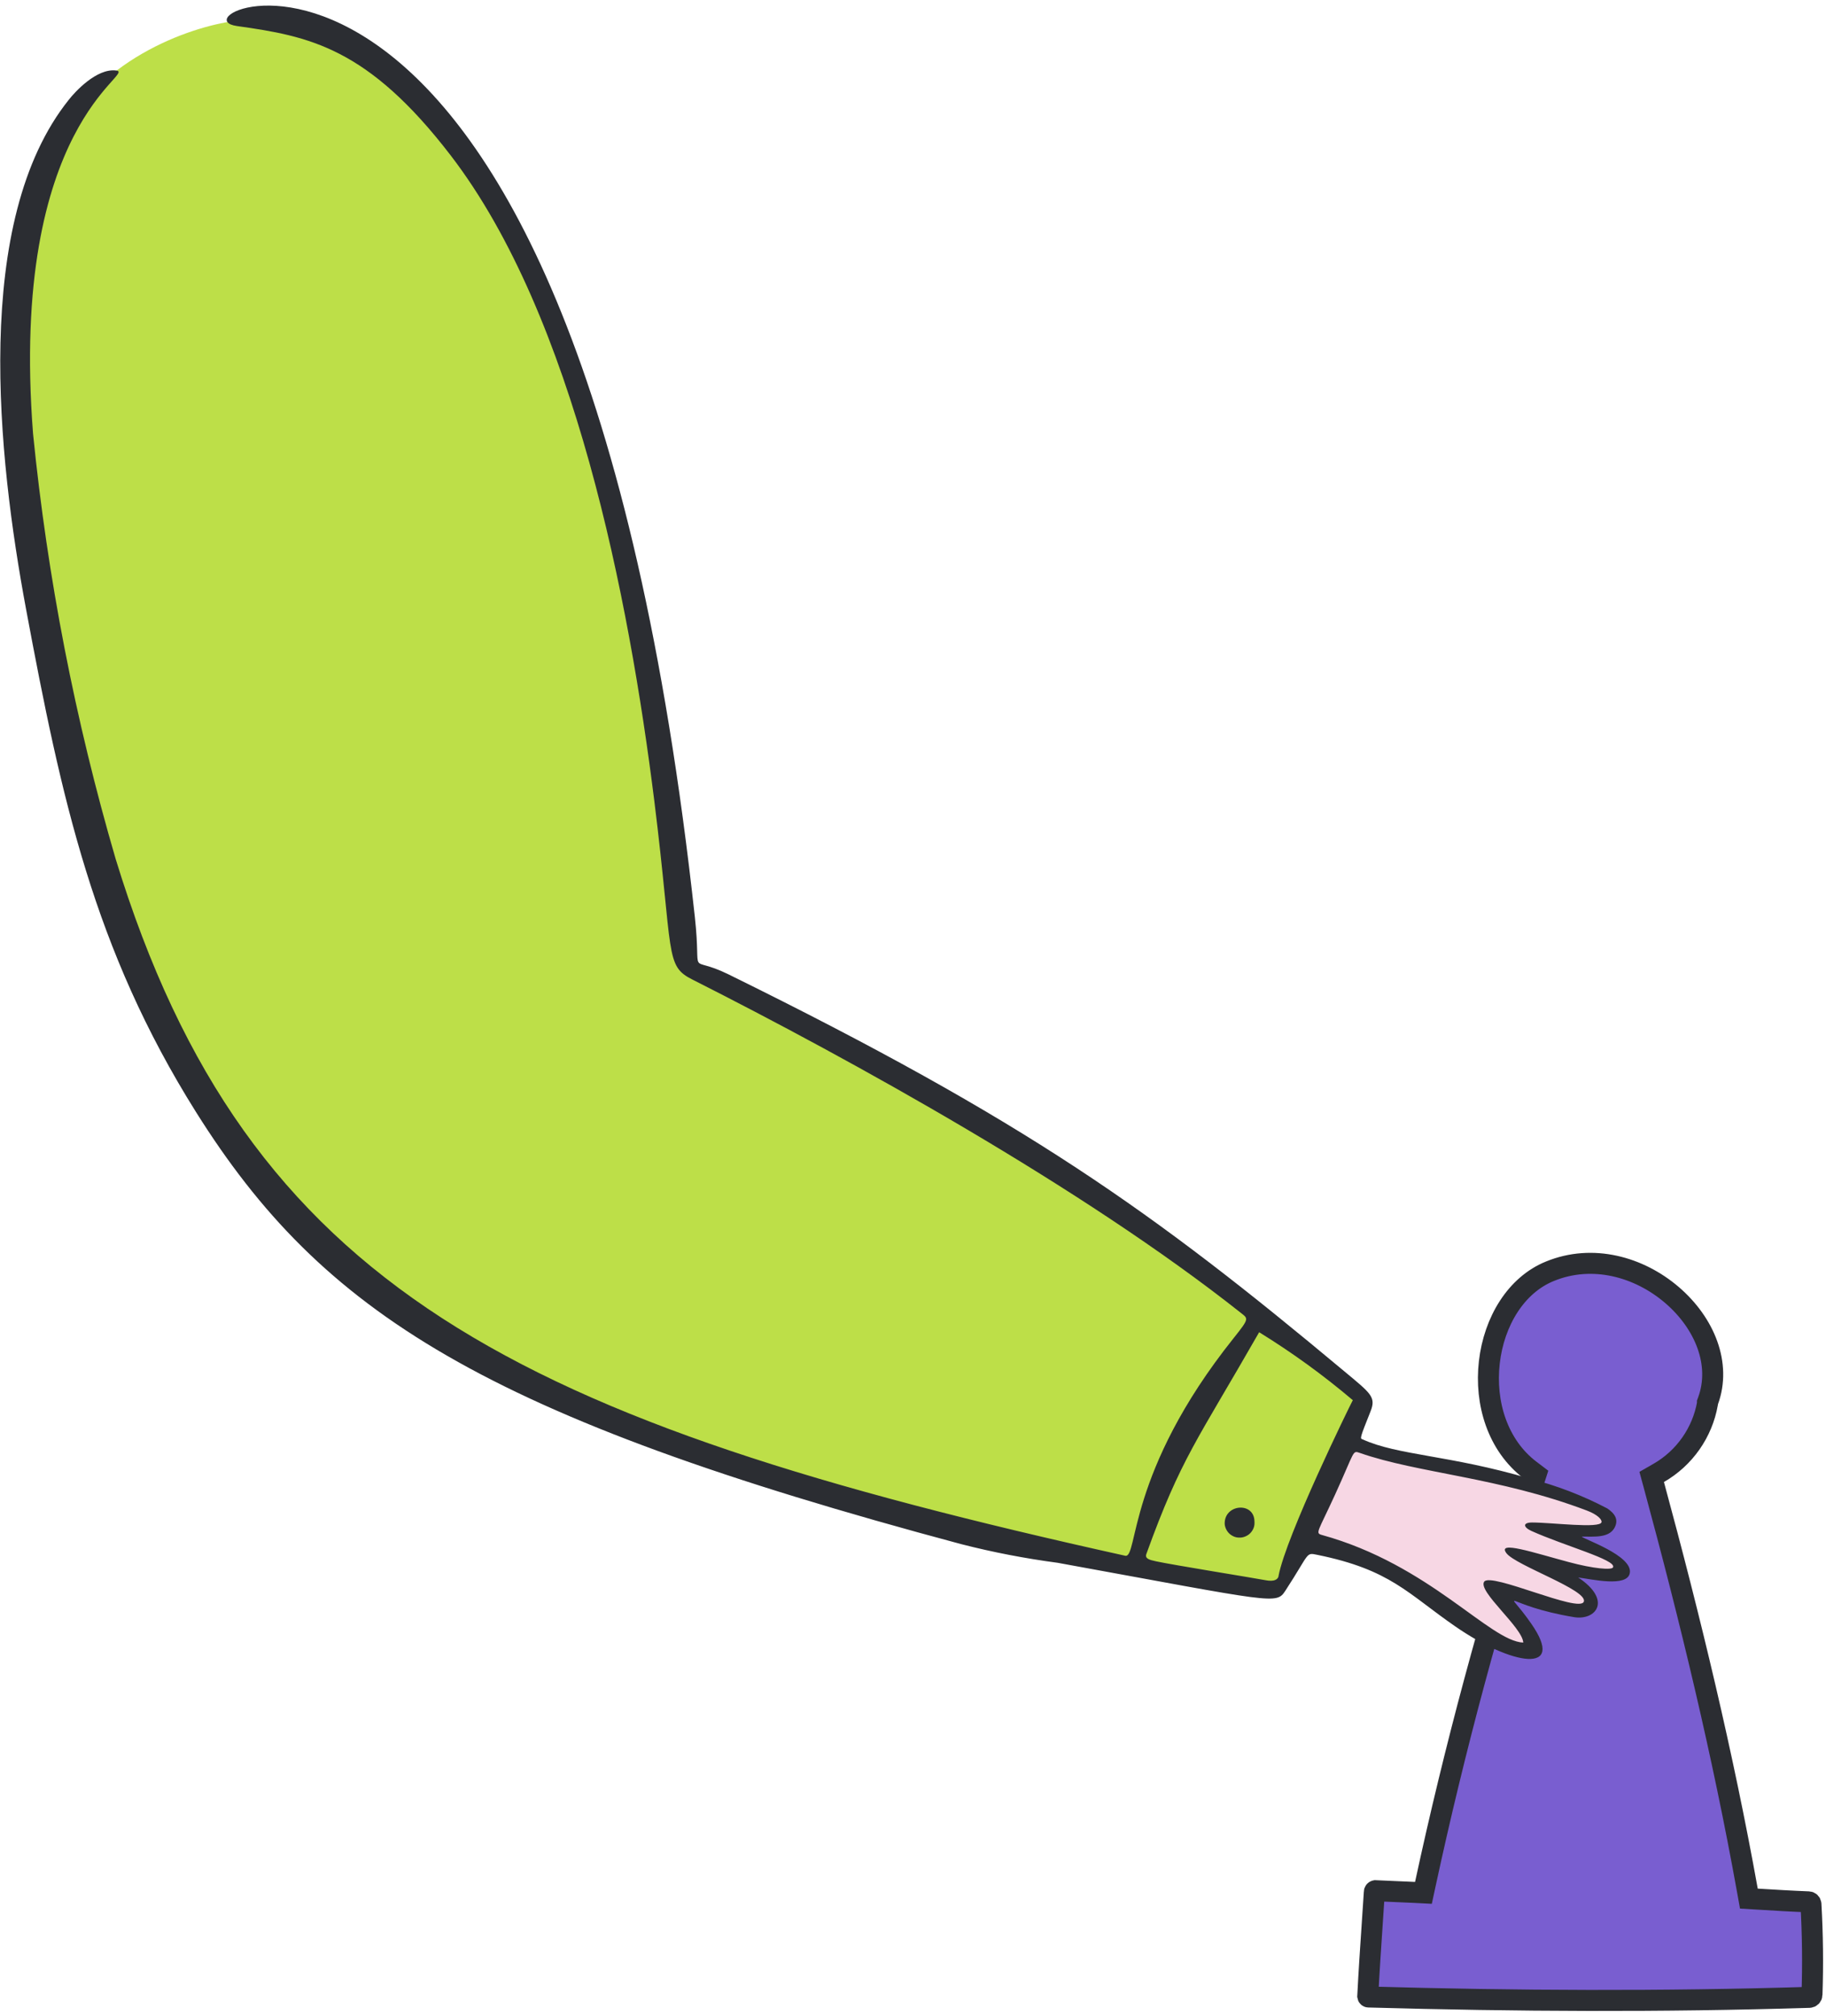
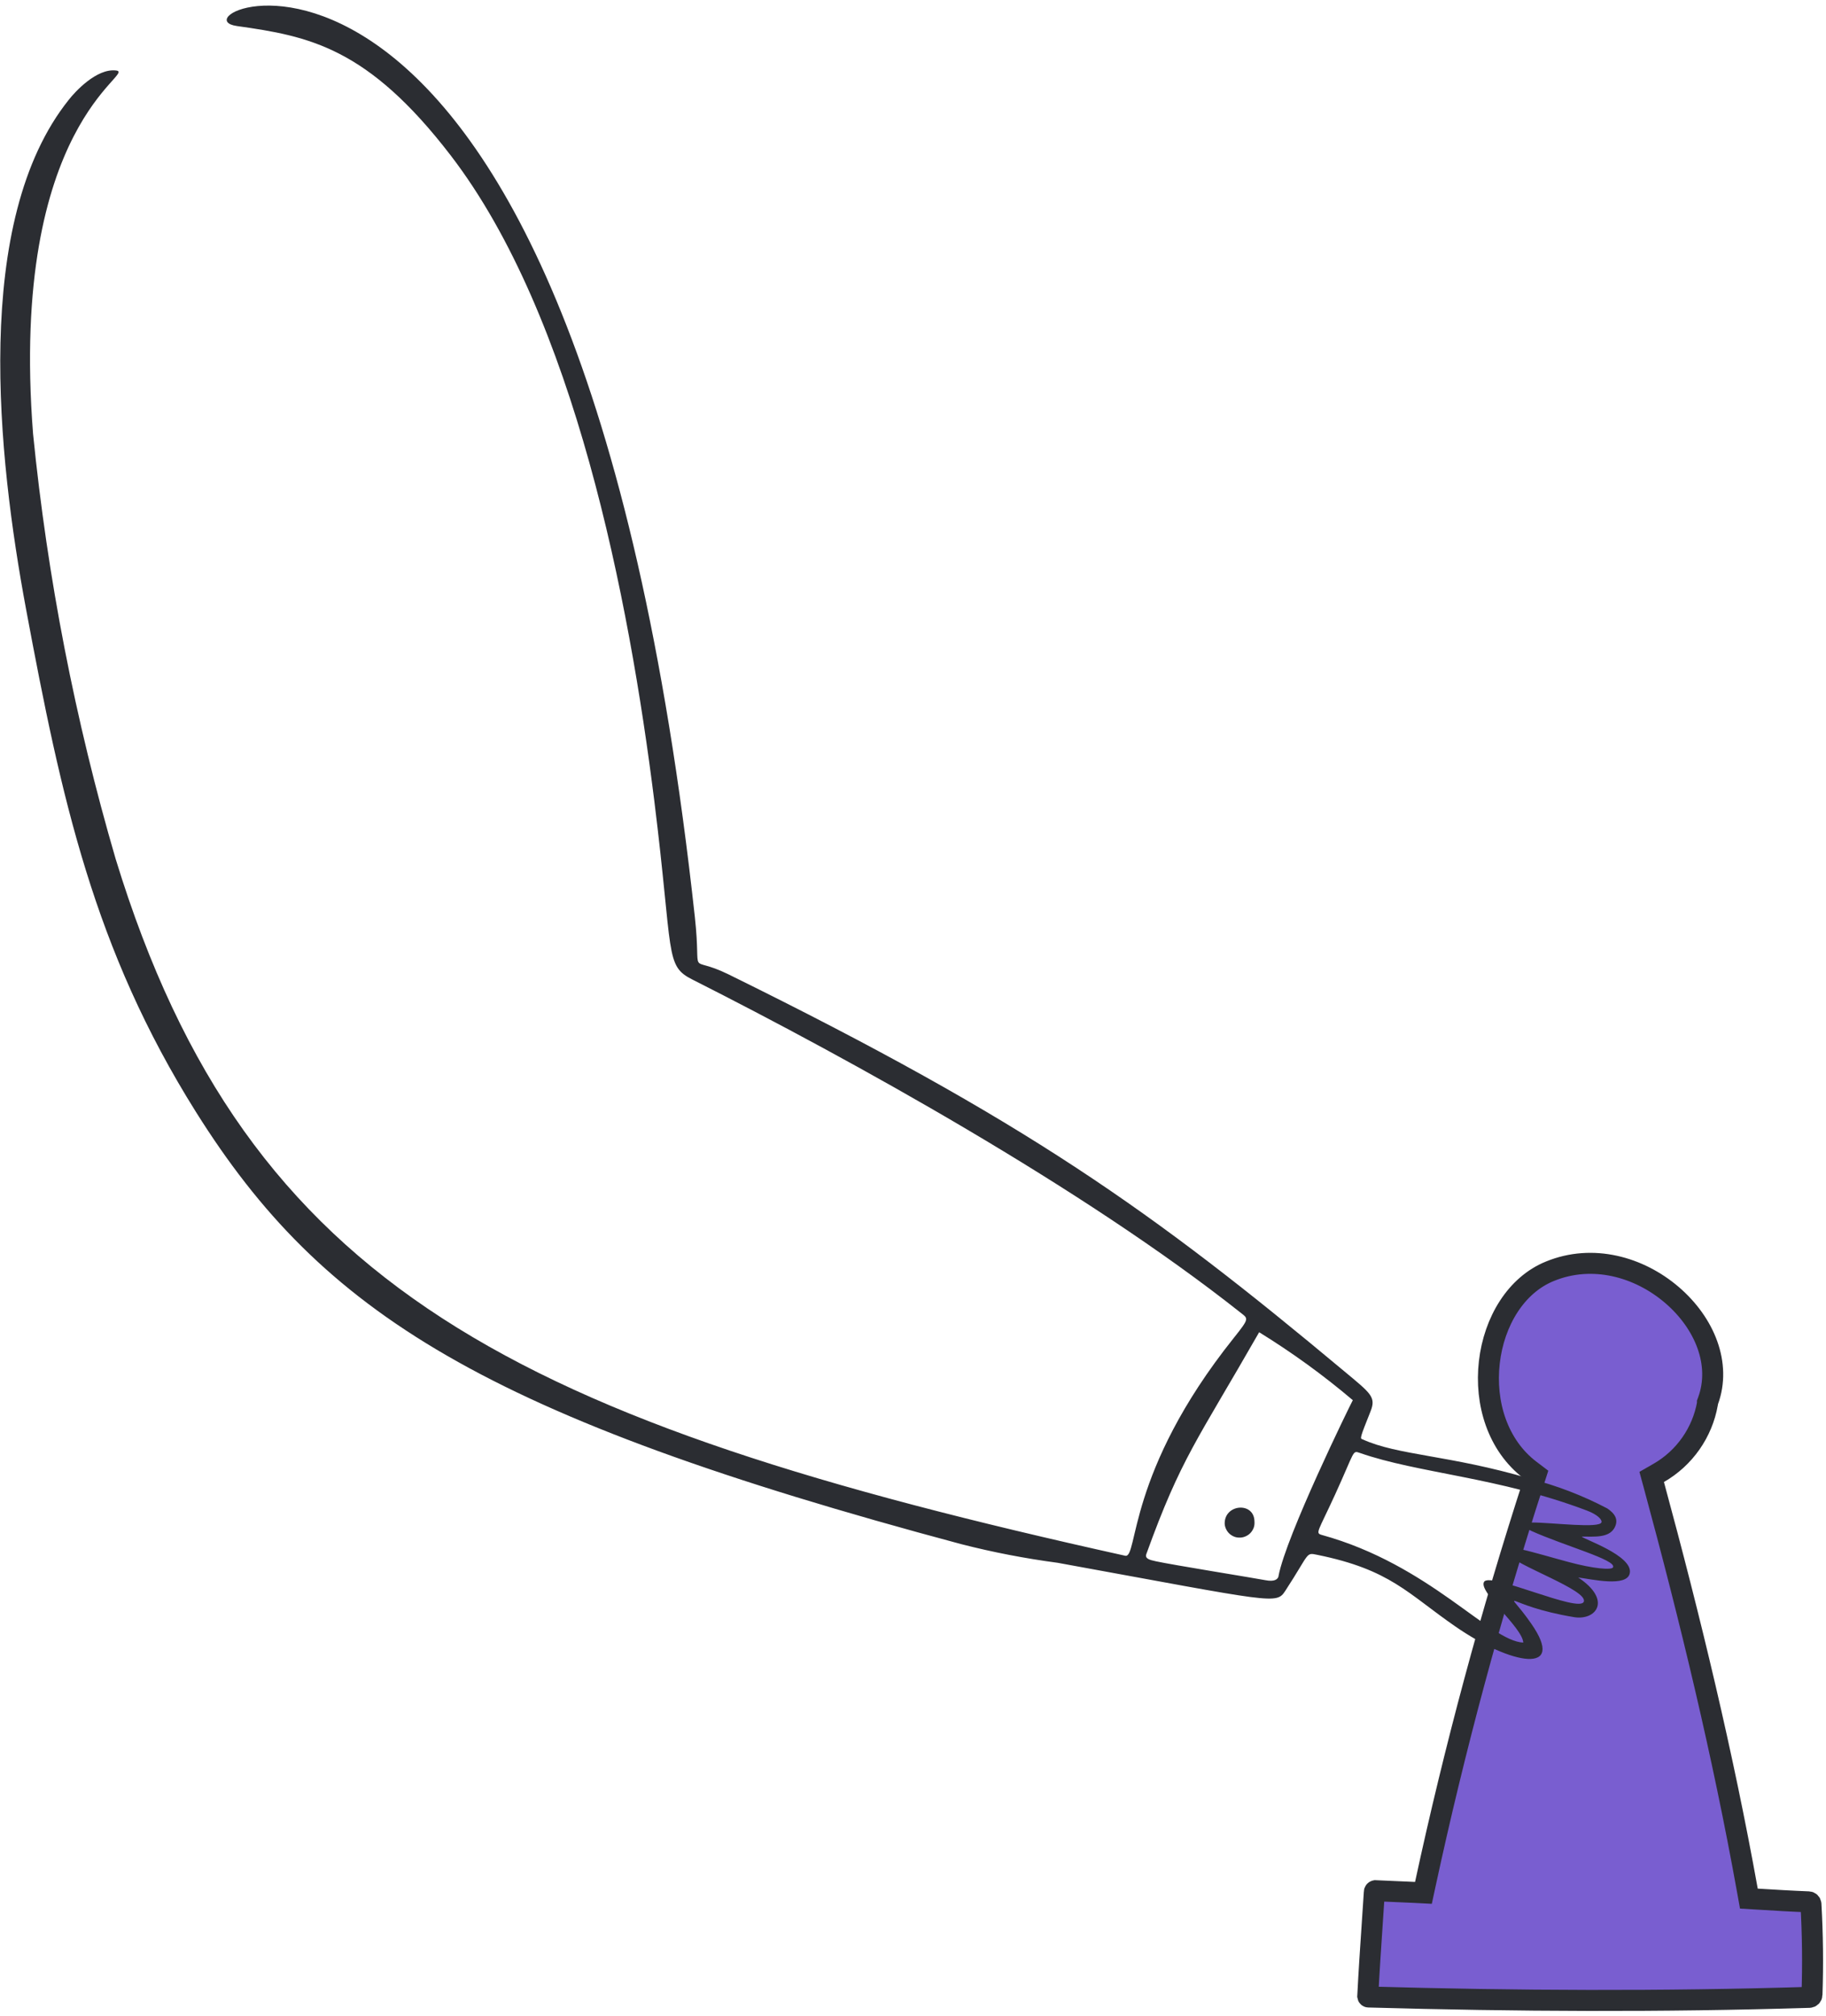
<svg xmlns="http://www.w3.org/2000/svg" width="261" height="288" viewBox="0 0 261 288" fill="none">
  <path d="M196.441 270.314L196.44 270.341L196.439 270.368C196.344 271.838 196.245 273.304 196.147 274.765C195.91 278.28 195.676 281.768 195.5 285.219C195.502 285.23 195.504 285.242 195.509 285.253C195.515 285.267 195.524 285.281 195.535 285.292C195.541 285.298 195.547 285.303 195.554 285.307C195.56 285.311 195.567 285.315 195.574 285.318C195.588 285.324 195.604 285.326 195.619 285.326L195.648 285.326L195.677 285.327C216.678 285.92 237.628 286.02 258.621 285.375C258.719 285.371 258.812 285.331 258.881 285.261C258.951 285.191 258.992 285.097 258.995 284.997L258.995 284.99C259.142 280.68 259.094 276.422 258.849 272.103L258.847 272.083L258.847 272.063C258.844 271.976 258.808 271.893 258.747 271.831C258.686 271.77 258.604 271.735 258.518 271.732L258.508 271.731C256.065 271.635 253.574 271.485 251.151 271.337L249.975 271.265L249.766 270.105C246.267 250.649 241.613 231.376 236.388 212.137L236.084 211.02L237.089 210.443C238.917 209.394 240.491 207.954 241.698 206.226C242.882 204.531 243.685 202.601 244.053 200.567V200.384L244.144 200.135C246.05 194.922 243.69 189.058 238.977 185.02C234.29 181.004 227.633 179.132 221.536 181.634L221.53 181.636C216.705 183.592 213.551 188.784 212.878 194.633C212.208 200.461 214.058 206.511 218.704 210.039L219.552 210.683L219.224 211.697C213.092 230.59 207.921 249.783 203.728 269.2L203.459 270.448L202.184 270.382C201.246 270.333 200.318 270.297 199.384 270.26L199.342 270.258C198.429 270.223 197.51 270.186 196.588 270.138C196.553 270.145 196.521 270.162 196.495 270.188C196.462 270.221 196.442 270.266 196.441 270.314Z" fill="#795ED0" stroke="#2B2D32" stroke-width="3" />
-   <path d="M8 21C13.2 8.6 27.166 3.833 33.5 3C59.5 -0.421 74.5 32.5 84 61C93.5 89.5 97.5 128 97.5 133C97.5 137 98.833 138.667 99.5 139C139.5 157.4 166.5 177 175 184.5L189 195L194.5 200.5L183 227C169.833 225.333 137.1 220 111.5 212C79.5 202 56 186.5 51.5 182.5C47 178.5 43 175.5 30.5 158.5C18 141.5 11 111 9.5 104C8 97 3.5 69.5 2.5 61C1.5 52.5 1.5 36.5 8 21Z" fill="#BDDF48" />
-   <path d="M186.383 220.757L192.302 206.729L206.36 209.682L221.897 213.373L228.556 215.588L230.036 217.065L228.556 218.542L224.117 219.28L225.597 220.018L228.556 221.495L230.776 222.972L231.516 223.71V224.448L229.296 225.186L225.597 224.448H223.377L226.337 227.401L227.076 228.14V229.616L224.857 230.355L221.897 229.616L218.938 228.878L215.978 227.401H213.759L215.978 229.616L218.198 233.308L218.938 235.523H216.718L210.799 232.57L207.1 229.616L199.701 225.186L196.001 222.972L192.302 221.495L186.383 220.757Z" fill="#F7D7E4" stroke="#2B2D32" stroke-width="0.3" />
  <path d="M226.079 219.543C227.887 219.543 229.944 219.755 230.76 218.307C231.433 217.089 230.76 216.206 229.731 215.518C226.203 213.664 222.462 212.235 218.596 211.246C207.213 207.892 199.766 207.945 194.766 205.65C194.358 205.544 194.376 205.473 195.901 201.643C196.716 199.595 195.936 199.083 192.142 195.923C164.765 173.063 146.679 160.141 104.107 139.204C98.079 136.256 100.331 140.246 99.32 131.031C82.21 -25.887 22.385 2.111 33.857 3.718C44.159 5.165 52.563 6.754 64.443 22.236C82.103 45.255 89.905 85.522 93.522 114.419C96.27 136.503 94.994 137.968 98.983 139.963C121.767 151.473 154.782 169.708 177.354 187.573C178.418 188.421 178.613 188.332 176.326 191.192C160.988 210.399 162.708 222.703 160.829 222.279C74.071 203.073 35.364 184.184 16.534 122.734C10.736 102.892 6.782 82.556 4.725 61.972C1.268 17.54 19.672 10.443 16.605 10.073C13.803 9.72 10.683 13.162 9.832 14.256C-4.016 31.556 -0.328 65.309 3.732 87.075C8.768 114.049 13.396 135.603 28.006 158.87C46.092 187.679 69.213 202.384 137.388 220.62C141.927 221.785 146.52 222.667 151.165 223.285C182.443 228.987 182.407 229.287 183.737 227.257C187.283 221.82 186.592 221.802 188.312 222.155C198.738 224.274 201.184 227.663 208.011 232.377C216.096 237.973 223.969 239.297 218.862 231.971C214.961 226.357 214.855 229.376 224.997 231.053C228.118 231.565 230.476 228.634 225.582 225.386C227.426 225.615 232.604 226.834 232.958 224.75C233.402 222.261 226.309 219.896 226.079 219.543ZM182.762 225.156C182.673 225.668 182.141 226.021 180.882 225.774C179.429 225.492 167.478 223.568 165.226 223.073C164.251 222.862 163.612 222.685 163.861 222.014C168.825 208.28 171.113 205.844 179.978 190.345C184.677 193.24 189.163 196.488 193.365 200.054C192.94 200.831 183.844 219.402 182.744 225.174L182.762 225.156ZM230.565 223.938C230.387 224.344 227.799 224.15 224.217 223.179C219.305 221.873 213.933 220.055 215.316 221.908C216.628 223.674 227.018 227.187 226.38 228.846C225.742 230.505 213.1 224.609 212.142 225.986C211.185 227.363 217.639 232.535 217.727 234.689C212.887 234.477 204.376 223.568 188.95 219.313C187.957 219.031 188.365 218.925 190.83 213.541C193.72 207.221 193.276 207.221 194.376 207.592C202.709 210.505 214.217 211.052 226.806 215.818C228.348 216.401 228.987 217.107 228.916 217.477C228.721 218.431 221.859 217.53 218.986 217.53C217.657 217.53 217.692 218.184 218.88 218.731C223.543 220.832 231.008 222.862 230.565 223.903V223.938Z" fill="#2B2D32" />
  <path d="M179.308 217.388C179.325 217.67 179.308 217.953 179.219 218.217C179.13 218.482 178.988 218.729 178.811 218.941C178.634 219.153 178.403 219.33 178.155 219.453C177.907 219.577 177.641 219.665 177.357 219.683C177.073 219.7 176.79 219.683 176.524 219.594C176.258 219.506 176.01 219.365 175.797 219.188C175.584 219.012 175.407 218.782 175.283 218.535C175.159 218.288 175.07 218.023 175.052 217.741C174.963 214.881 179.272 214.51 179.308 217.388Z" fill="#2B2D32" />
</svg>